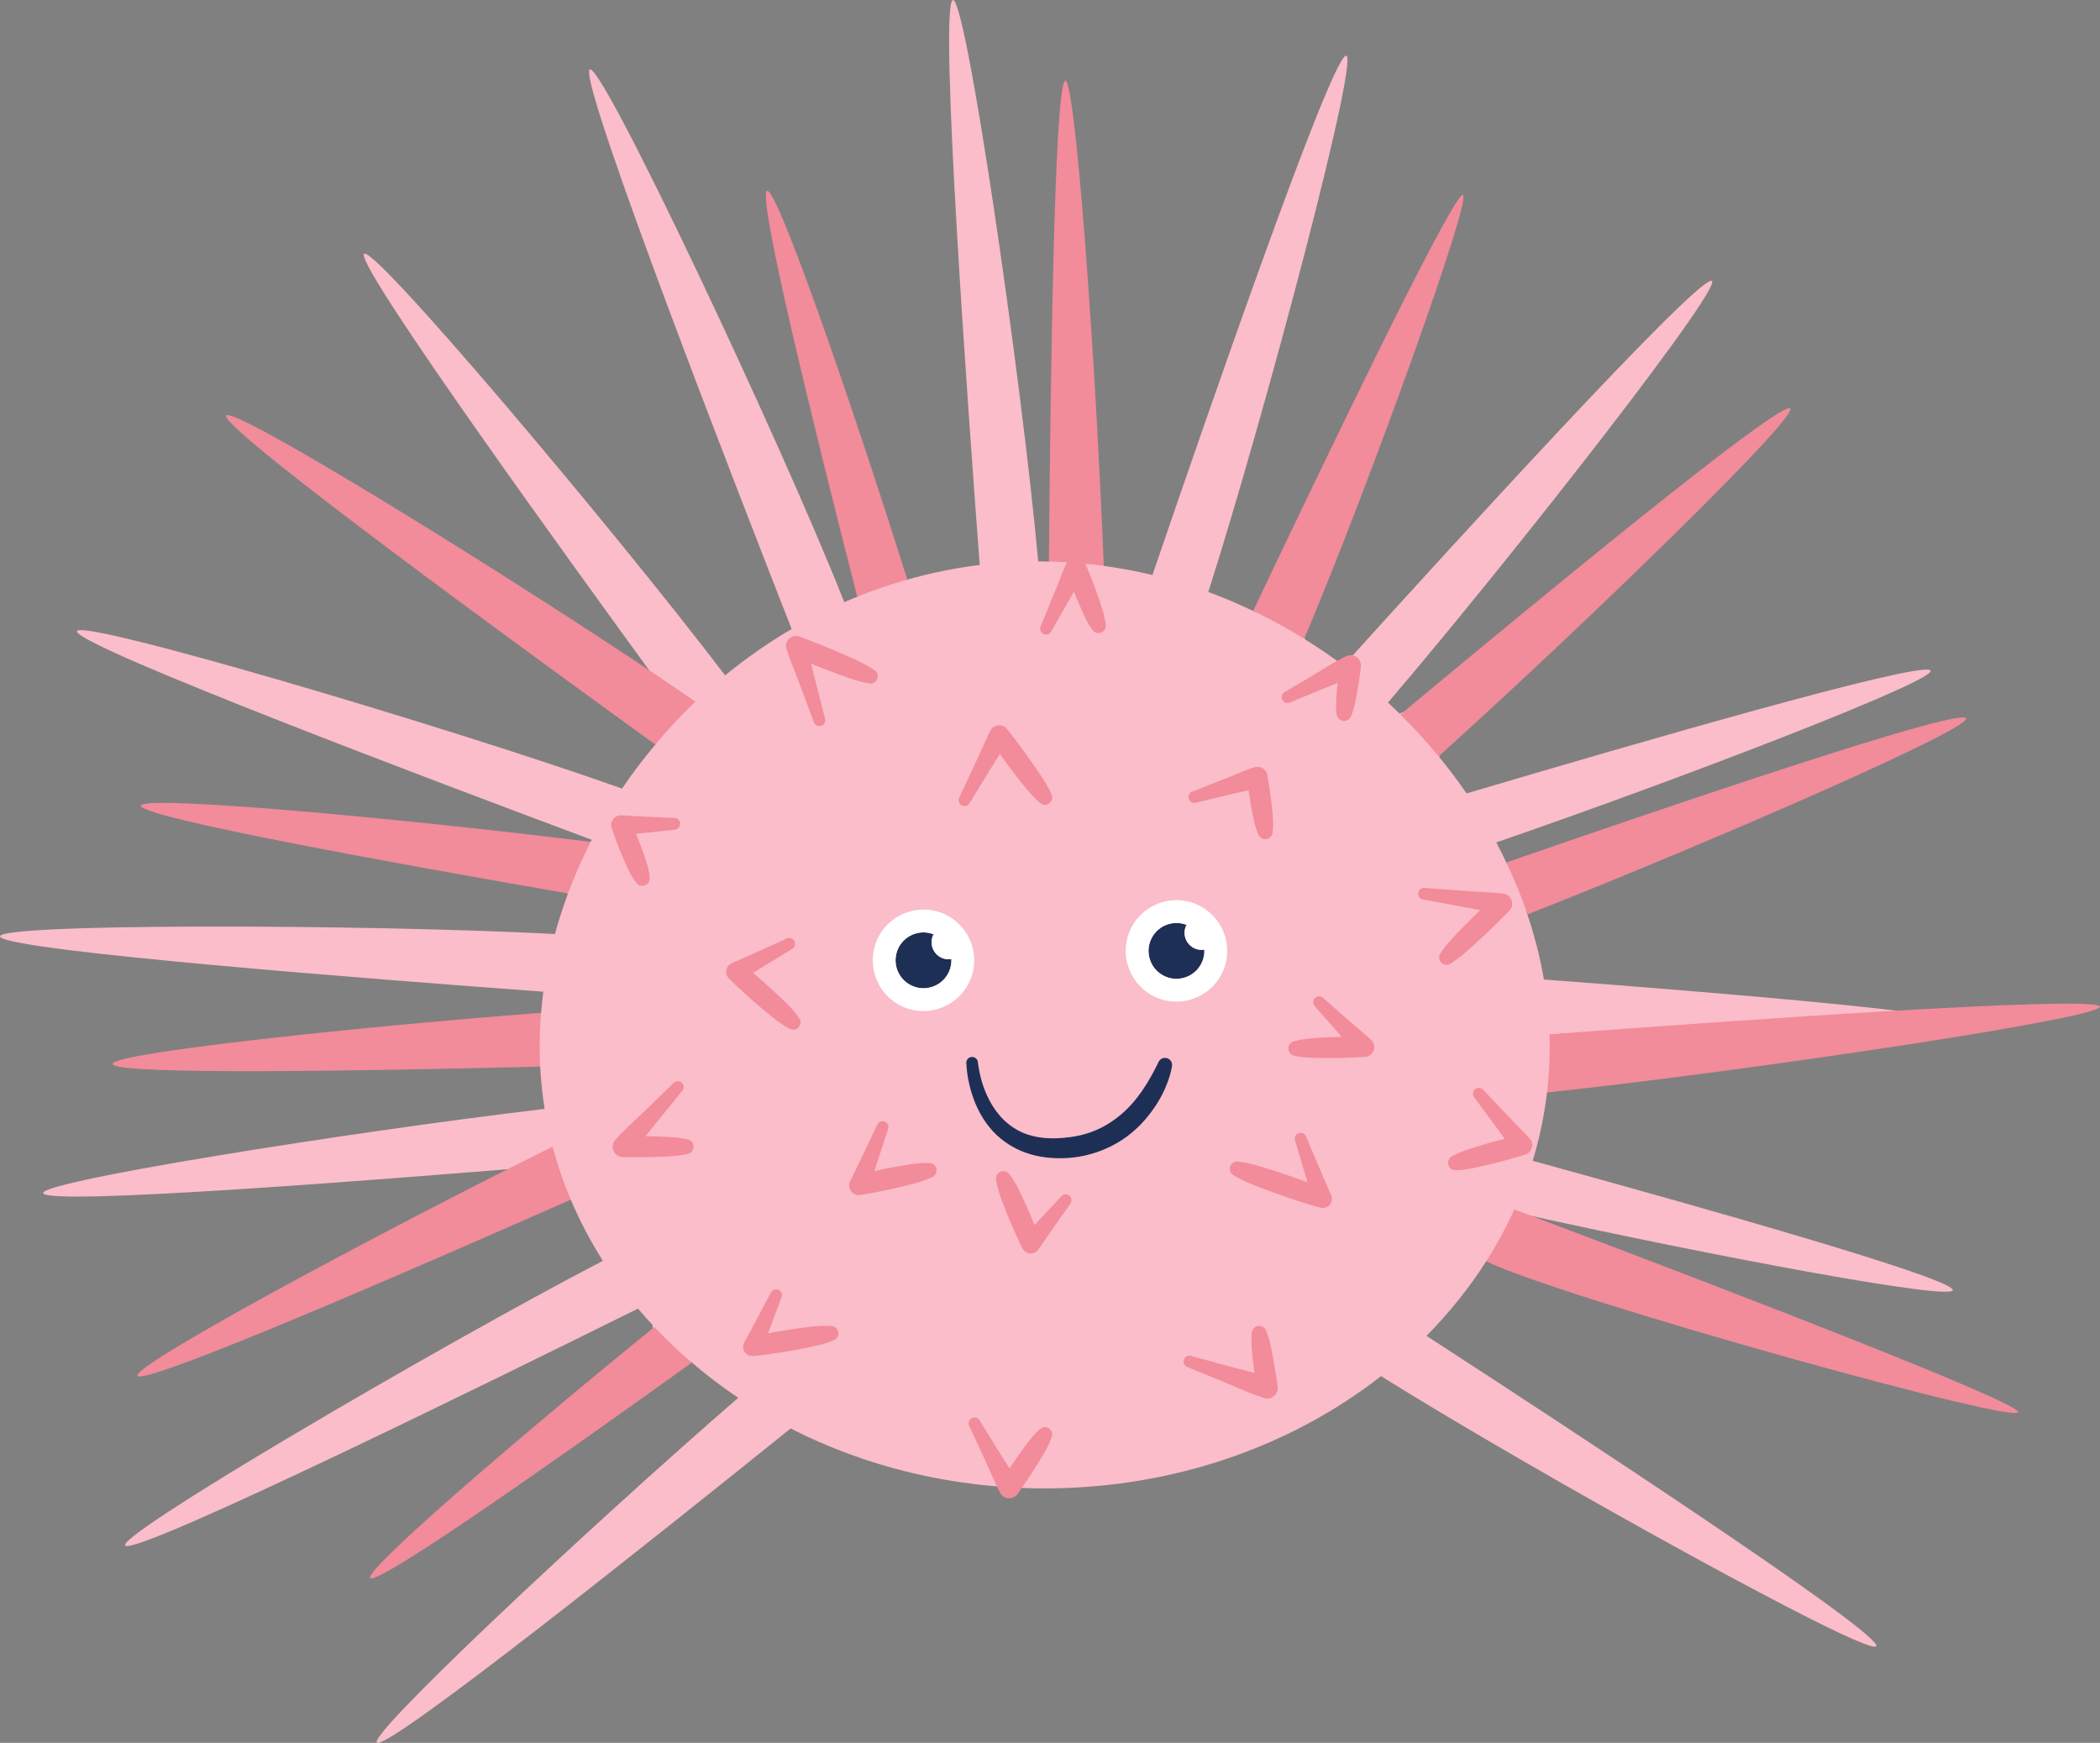
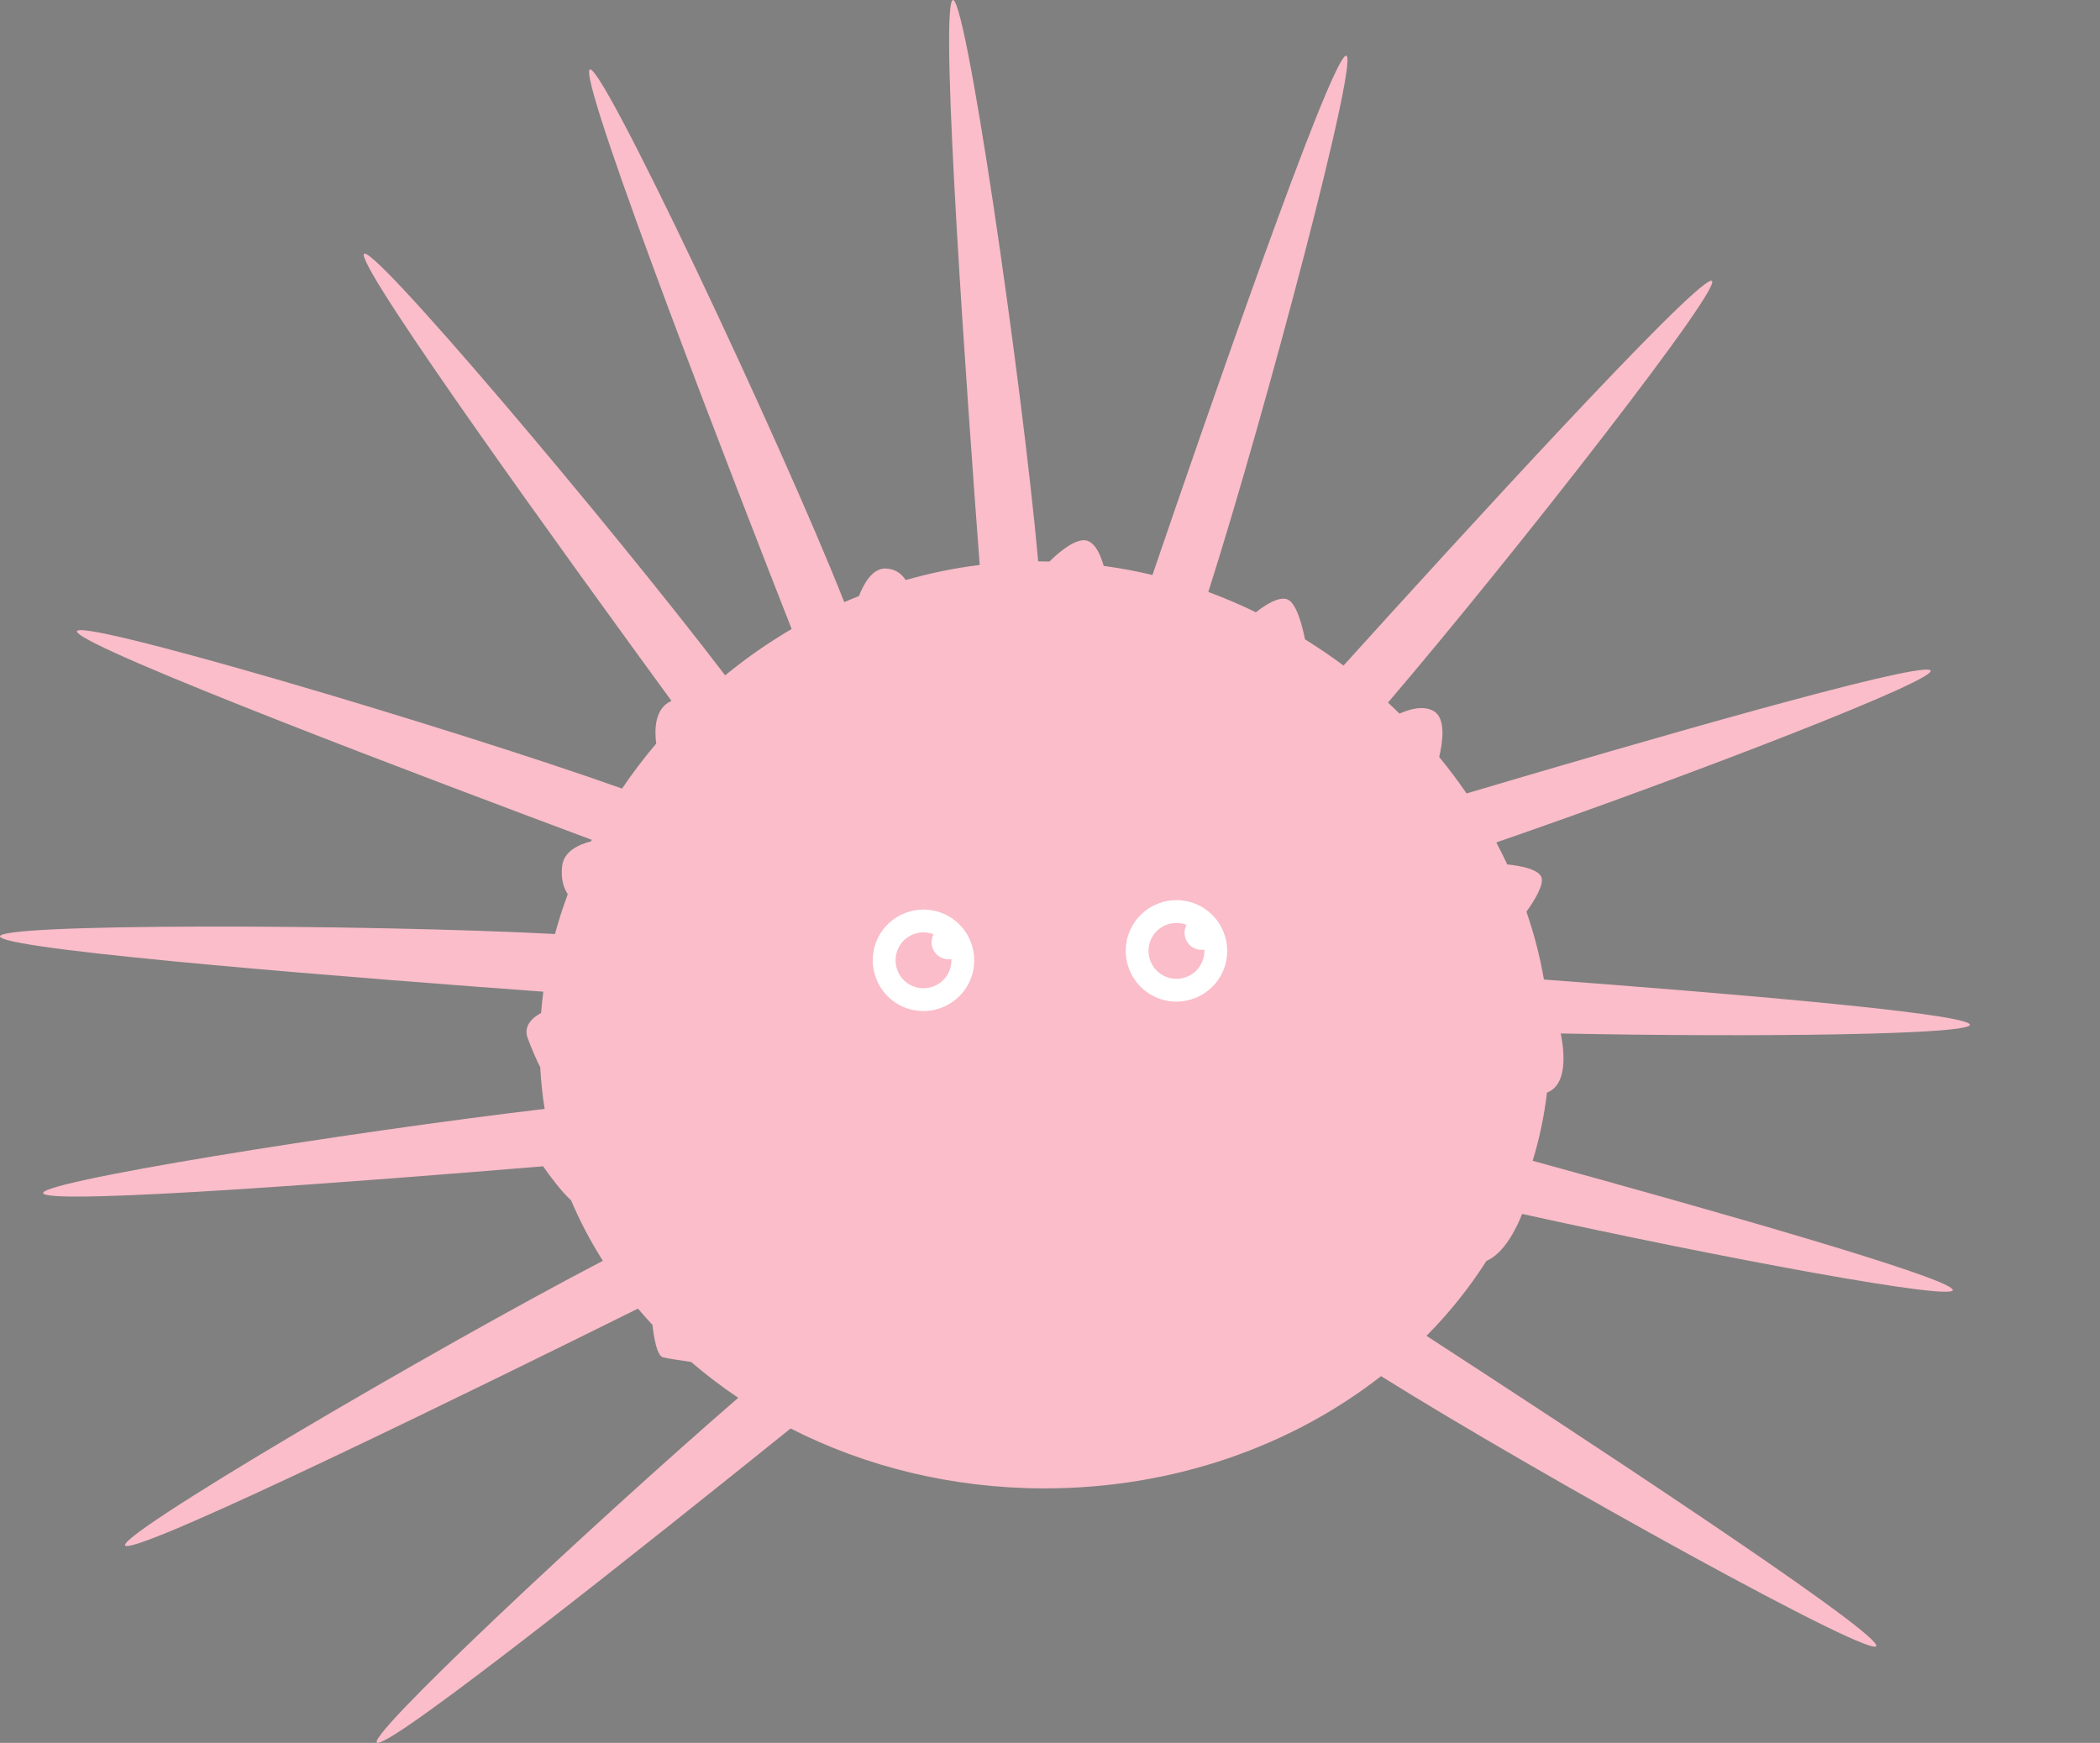
<svg xmlns="http://www.w3.org/2000/svg" height="413.9" preserveAspectRatio="xMidYMid meet" version="1.0" viewBox="0.0 0.0 498.7 413.9" width="498.7" zoomAndPan="magnify">
  <rect x="0.0" y="0.0" width="498.7" height="413.9" fill="#808080" stroke="none" />
  <defs>
    <clipPath id="a">
      <path d="M 0 0 L 468 0 L 468 413.891 L 0 413.891 Z M 0 0" />
    </clipPath>
    <clipPath id="b">
-       <path d="M 26 19 L 498.68 19 L 498.68 375 L 26 375 Z M 26 19" />
-     </clipPath>
+       </clipPath>
  </defs>
  <g>
    <g clip-path="url(#a)" id="change1_1">
      <path d="M 370.645 245.426 C 371.594 250.23 372.176 257.633 367.375 259.461 C 366.719 264.996 365.578 270.41 363.977 275.66 C 405.648 287.109 460.977 302.805 463.664 306.152 C 466.344 309.5 406.793 298.32 361.48 288.277 C 359.98 292.039 357.137 297.621 352.973 299.469 C 348.934 305.824 344.164 311.773 338.758 317.23 C 373.262 339.629 443.688 385.789 445.551 390.668 C 447.449 395.641 364.812 349.855 327.965 326.801 C 306.754 343.375 278.766 353.457 248.086 353.457 C 226.086 353.457 205.477 348.27 187.75 339.23 C 154.363 366.117 94.684 413.648 89.727 413.891 C 84.969 414.117 139.797 362.738 175.312 331.941 C 171.375 329.309 167.645 326.457 164.113 323.426 C 161.676 323.082 158.707 322.637 157.477 322.348 C 156 322 155.27 317.594 154.941 314.625 C 153.766 313.355 152.609 312.074 151.504 310.762 C 116.41 328.172 35.266 368.051 29.93 367.129 C 24.754 366.238 103.918 319.836 143.164 299.414 C 140.25 294.824 137.727 290.023 135.613 285.047 C 133.406 283.059 130.738 279.488 128.969 276.969 C 85.633 280.559 14.5 286.023 10.402 283.531 C 6.273 281.02 82.832 268.84 129.336 263.336 C 128.812 260.09 128.469 256.789 128.293 253.453 C 127.504 251.918 126.418 249.465 125.332 246.594 C 124.188 243.57 126.539 241.613 128.492 240.559 C 128.633 238.871 128.801 237.188 129.023 235.504 C 87.977 232.492 4.105 225.957 0.125 222.578 C -3.867 219.188 87.508 219.457 131.789 221.805 C 132.652 218.617 133.676 215.465 134.832 212.344 C 134.023 211.152 133.105 209 133.5 205.621 C 133.91 202.078 137.617 200.496 140.34 199.805 C 140.402 199.684 140.461 199.559 140.523 199.434 C 102.797 185.363 21.254 154.562 18.328 150.129 C 15.379 145.652 107.133 172.812 147.727 187.27 C 150.215 183.57 152.938 180.008 155.836 176.574 C 155.398 173.277 155.457 168.184 159.457 166.441 C 135.016 132.961 86.379 65.688 86.379 60.504 C 86.379 55.266 145.34 125.113 172.203 160.383 C 177.148 156.328 182.426 152.637 187.996 149.375 C 175.645 117.887 138.453 22.277 139.934 16.691 C 141.363 11.277 185.934 105.969 200.492 143 C 201.645 142.496 202.812 142.012 203.988 141.543 C 204.977 138.953 207.082 134.824 210.438 135.008 C 212.805 135.133 214.234 136.441 215.082 137.754 C 220.773 136.121 226.637 134.902 232.656 134.164 C 229.719 95.191 223.242 4.762 226.105 0.156 C 228.938 -4.398 242.695 90.438 246.547 133.309 C 247.441 133.309 248.328 133.328 249.219 133.352 C 250.82 131.754 254.426 128.484 257.207 128.289 C 260.035 128.086 261.543 132.367 262.094 134.383 C 266.012 134.914 269.879 135.633 273.68 136.551 C 286.734 98.328 315.133 16.328 319.477 13.289 C 323.762 10.289 300.453 98.234 286.945 140.578 C 290.805 141.996 294.57 143.617 298.246 145.398 C 300.074 143.953 303.711 141.426 305.82 142.383 C 308.004 143.379 309.363 149.07 309.902 151.824 C 313.043 153.777 316.105 155.848 319.055 158.051 C 347.344 126.781 401.316 67.711 406.297 66.676 C 411.223 65.648 359.469 131.914 329.613 166.848 C 330.539 167.707 331.453 168.578 332.352 169.465 C 334.785 168.383 338.023 167.457 340.469 168.863 C 343.426 170.566 342.605 176.277 341.777 179.77 C 344.074 182.57 346.242 185.457 348.273 188.418 C 390.207 175.988 453.945 157.562 458.301 159.105 C 462.551 160.609 399.82 184.719 355.336 200.055 C 356.254 201.777 357.105 203.523 357.93 205.277 C 360.832 205.578 365.242 206.34 366.027 208.258 C 366.754 210.031 364.418 213.824 362.496 216.504 C 364.312 221.789 365.715 227.176 366.645 232.613 C 409.402 235.816 464.461 240.426 467.672 243.137 C 470.793 245.773 415.961 246.352 370.645 245.426" fill="#fabdc9" />
    </g>
    <g clip-path="url(#b)" id="change2_1">
      <path d="M 319.844 241.941 L 314.164 236.949 C 313.648 236.492 312.863 236.48 312.332 236.949 C 311.758 237.453 311.703 238.328 312.207 238.902 L 317.199 244.582 C 317.684 245.121 318.152 245.676 318.625 246.227 C 317.582 246.254 316.539 246.277 315.496 246.324 C 314.117 246.383 312.734 246.488 311.352 246.59 C 309.973 246.715 308.594 246.902 307.219 247.301 C 306.637 247.473 306.156 247.941 306.004 248.574 C 305.777 249.512 306.359 250.457 307.297 250.684 C 308.688 251.016 310.078 251.137 311.461 251.195 C 312.848 251.23 314.23 251.273 315.617 251.266 C 318.383 251.266 321.148 251.168 323.914 251.004 L 324.133 250.992 C 324.727 250.957 325.309 250.695 325.734 250.219 C 326.605 249.25 326.527 247.762 325.559 246.895 C 323.688 245.211 321.715 243.629 319.844 241.941 Z M 220.75 276.188 C 219.258 276.117 217.809 276.262 216.375 276.469 C 214.945 276.703 213.512 276.922 212.094 277.199 C 210.668 277.457 209.254 277.766 207.84 278.07 C 207.773 278.086 207.707 278.102 207.641 278.113 C 207.949 277.133 208.262 276.148 208.59 275.176 L 210.918 268.082 C 211.137 267.43 210.836 266.699 210.199 266.398 C 209.508 266.07 208.68 266.363 208.352 267.055 L 205.148 273.797 C 204.102 276.051 202.961 278.27 201.883 280.512 C 201.688 280.922 201.609 281.391 201.688 281.875 C 201.887 283.129 203.066 283.984 204.324 283.781 L 204.594 283.738 C 206.023 283.512 207.441 283.234 208.863 282.953 C 210.281 282.664 211.699 282.383 213.105 282.047 C 214.52 281.73 215.918 281.355 217.32 280.996 C 218.719 280.609 220.105 280.164 221.441 279.5 C 221.988 279.227 222.379 278.676 222.41 278.02 C 222.457 277.055 221.715 276.238 220.75 276.188 Z M 234.805 183.285 C 235.566 182.039 236.328 180.793 237.121 179.562 C 237.227 179.395 237.328 179.23 237.434 179.066 C 237.641 179.352 237.848 179.641 238.055 179.926 C 238.973 181.18 239.895 182.434 240.848 183.66 C 241.793 184.895 242.77 186.109 243.75 187.316 C 244.746 188.516 245.793 189.676 247.008 190.711 C 247.492 191.125 248.195 191.258 248.82 190.984 C 249.703 190.605 250.109 189.586 249.73 188.703 C 249.098 187.238 248.301 185.895 247.453 184.59 C 246.59 183.297 245.719 182.004 244.82 180.734 C 243.934 179.461 243.008 178.211 242.082 176.961 C 241.141 175.723 240.223 174.469 239.246 173.254 L 239.133 173.109 C 238.926 172.855 238.664 172.637 238.352 172.48 C 237.18 171.898 235.758 172.371 235.172 173.543 C 234.52 174.848 233.938 176.191 233.332 177.523 C 232.738 178.859 232.121 180.184 231.496 181.508 L 227.785 189.445 C 227.488 190.078 227.707 190.844 228.312 191.215 C 228.965 191.613 229.82 191.41 230.219 190.758 Z M 180.125 238.797 C 181.289 239.805 182.492 240.766 183.688 241.742 C 184.898 242.695 186.152 243.605 187.566 244.328 C 188.113 244.609 188.793 244.59 189.34 244.223 C 190.141 243.684 190.348 242.598 189.809 241.801 C 188.918 240.48 187.867 239.348 186.773 238.258 C 185.66 237.191 184.559 236.113 183.418 235.078 C 182.285 234.031 181.129 233.02 179.961 232.016 C 179.586 231.691 179.211 231.371 178.832 231.051 C 179.895 230.383 180.961 229.715 182.035 229.066 L 188.152 225.312 C 188.738 224.953 188.98 224.203 188.688 223.559 C 188.371 222.863 187.551 222.555 186.852 222.871 L 180.32 225.84 C 178.152 226.844 175.953 227.789 173.762 228.754 C 173.527 228.855 173.305 229.004 173.113 229.188 C 172.238 230.035 172.215 231.43 173.062 232.305 L 173.309 232.559 C 174.383 233.668 175.527 234.699 176.664 235.734 C 177.805 236.773 178.949 237.801 180.125 238.797 Z M 252.035 284.09 L 247.539 288.949 L 245.68 290.953 C 245.59 290.738 245.504 290.523 245.418 290.309 C 244.879 288.984 244.324 287.664 243.738 286.359 C 243.16 285.047 242.531 283.762 241.914 282.469 C 241.27 281.184 240.574 279.926 239.648 278.762 C 239.277 278.301 238.68 278.035 238.047 278.117 C 237.086 278.242 236.41 279.125 236.535 280.086 C 236.73 281.559 237.152 282.934 237.629 284.285 C 238.133 285.629 238.621 286.977 239.164 288.301 C 239.695 289.633 240.262 290.945 240.844 292.254 C 241.426 293.562 241.996 294.875 242.668 296.145 L 242.855 296.5 C 243.016 296.805 243.254 297.074 243.562 297.281 C 244.566 297.969 245.938 297.703 246.621 296.695 L 248.484 293.957 L 250.383 291.242 L 254.188 285.828 C 254.582 285.27 254.512 284.488 253.992 284.012 C 253.434 283.492 252.555 283.527 252.035 284.09 Z M 310.141 269.863 C 309.867 269.23 309.156 268.883 308.477 269.086 C 307.738 269.301 307.32 270.07 307.535 270.805 C 308.516 274.129 309.523 277.438 310.504 280.758 C 308.52 280.027 306.52 279.336 304.516 278.652 C 302.797 278.078 301.062 277.547 299.324 277.02 C 297.586 276.504 295.824 276.051 293.977 275.852 C 293.336 275.781 292.684 276.074 292.316 276.656 C 291.809 277.469 292.059 278.539 292.871 279.047 C 294.449 280.031 296.113 280.766 297.797 281.434 C 299.488 282.094 301.18 282.75 302.887 283.359 C 306.305 284.559 309.727 285.762 313.234 286.711 L 313.555 286.797 C 314.023 286.922 314.535 286.895 315.016 286.68 C 316.113 286.184 316.605 284.891 316.113 283.793 C 314.039 279.18 312.137 274.504 310.141 269.863 Z M 348.18 226.035 C 349.352 225.004 350.512 223.953 351.656 222.895 C 352.805 221.836 353.93 220.758 355.043 219.664 C 356.152 218.566 357.27 217.473 358.359 216.355 L 358.438 216.273 C 358.801 215.902 359.047 215.41 359.105 214.855 C 359.25 213.527 358.297 212.336 356.969 212.191 C 355.418 212.02 353.855 211.949 352.293 211.852 C 350.73 211.766 349.172 211.664 347.613 211.543 L 338.262 210.863 C 337.566 210.816 336.926 211.297 336.797 211.996 C 336.66 212.746 337.156 213.469 337.91 213.609 L 347.133 215.301 C 348.59 215.559 350.047 215.84 351.5 216.133 C 350.395 217.191 349.301 218.266 348.227 219.363 C 347.137 220.477 346.055 221.602 344.988 222.746 C 343.934 223.898 342.922 225.098 342.047 226.438 C 341.691 226.98 341.656 227.703 342.02 228.293 C 342.52 229.105 343.586 229.363 344.402 228.863 C 345.766 228.027 346.992 227.055 348.18 226.035 Z M 283.961 190.633 L 291.633 188.781 C 292.914 188.473 294.195 188.176 295.484 187.902 C 295.824 187.828 296.156 187.742 296.496 187.664 C 296.684 188.992 296.891 190.32 297.129 191.645 C 297.574 193.867 297.887 196.109 298.867 198.254 C 299.109 198.777 299.613 199.184 300.23 199.266 C 301.191 199.398 302.078 198.723 302.211 197.762 C 302.531 195.426 302.184 193.188 301.973 190.934 C 301.715 188.684 301.379 186.445 301.004 184.211 L 300.984 184.109 C 300.965 183.992 300.938 183.875 300.898 183.758 C 300.473 182.484 299.094 181.793 297.82 182.219 C 296.574 182.633 295.344 183.094 294.129 183.609 C 292.918 184.129 291.695 184.621 290.473 185.098 L 283.129 187.992 C 282.492 188.242 282.121 188.926 282.285 189.609 C 282.465 190.352 283.215 190.812 283.961 190.633 Z M 163.395 270.621 C 160.824 269.988 158.254 269.984 155.688 269.875 C 154.891 269.852 154.09 269.844 153.293 269.836 C 154.176 268.727 155.047 267.609 155.938 266.516 L 162.039 259.016 C 162.48 258.48 162.457 257.688 161.961 257.176 C 161.43 256.629 160.551 256.613 160.004 257.148 L 153.062 263.879 C 150.75 266.121 148.324 268.262 146.152 270.637 C 145.766 271.066 145.52 271.637 145.508 272.262 C 145.48 273.629 146.566 274.758 147.934 274.785 L 147.98 274.785 C 150.547 274.836 153.117 274.82 155.688 274.746 C 158.254 274.641 160.824 274.633 163.395 274.004 C 164 273.852 164.508 273.379 164.668 272.727 C 164.898 271.793 164.328 270.848 163.395 270.621 Z M 246.961 339.352 C 244.957 341.156 243.527 343.344 241.98 345.453 C 241.215 346.527 240.473 347.617 239.742 348.715 C 239.684 348.617 239.629 348.516 239.566 348.422 C 238.773 347.188 237.977 345.961 237.215 344.715 L 232.59 337.262 C 232.227 336.676 231.477 336.438 230.832 336.734 C 230.137 337.055 229.836 337.883 230.156 338.574 L 233.832 346.539 C 234.453 347.859 235.039 349.199 235.633 350.539 C 236.215 351.883 236.836 353.203 237.504 354.5 C 237.684 354.844 237.945 355.156 238.285 355.391 C 239.395 356.152 240.91 355.875 241.676 354.77 L 241.723 354.699 C 243.207 352.551 244.676 350.387 246.062 348.172 C 247.41 345.93 248.879 343.77 249.773 341.227 C 249.977 340.645 249.867 339.973 249.426 339.48 C 248.781 338.766 247.676 338.707 246.961 339.352 Z M 197.5 314.91 C 195.852 314.766 194.246 314.879 192.652 315.062 C 191.059 315.258 189.469 315.457 187.883 315.699 C 186.301 315.941 184.719 316.215 183.145 316.504 C 182.883 316.551 182.625 316.605 182.363 316.652 C 183.438 313.785 184.531 310.926 185.602 308.055 C 185.84 307.414 185.574 306.68 184.957 306.348 C 184.281 305.988 183.441 306.242 183.078 306.918 C 180.961 310.879 178.93 314.875 176.734 318.801 C 176.527 319.168 176.43 319.594 176.469 320.047 C 176.57 321.234 177.621 322.117 178.812 322.016 L 179.18 321.98 C 180.781 321.844 182.375 321.645 183.957 321.391 C 185.543 321.152 187.125 320.898 188.703 320.617 C 190.281 320.332 191.852 320.004 193.418 319.672 C 194.988 319.328 196.543 318.918 198.055 318.246 C 198.617 317.992 199.031 317.453 199.09 316.801 C 199.172 315.84 198.461 314.992 197.5 314.91 Z M 303.398 329.258 C 303.098 327.012 302.754 324.773 302.332 322.551 C 301.918 320.32 301.527 318.094 300.629 315.934 C 300.391 315.367 299.855 314.938 299.199 314.871 C 298.238 314.773 297.383 315.469 297.285 316.426 C 297.047 318.75 297.316 321 297.559 323.254 C 297.656 324.191 297.777 325.129 297.902 326.066 C 297.617 325.984 297.332 325.891 297.047 325.816 L 292.285 324.578 L 282.805 321.984 C 282.137 321.805 281.426 322.141 281.156 322.797 C 280.867 323.504 281.203 324.312 281.91 324.605 L 291.004 328.34 L 295.531 330.262 C 297.047 330.895 298.59 331.43 300.129 331.977 C 300.488 332.102 300.887 332.152 301.289 332.098 C 302.641 331.918 303.59 330.672 303.406 329.32 Z M 358 275.418 C 359.344 275.031 360.695 274.68 362.031 274.258 L 362.215 274.199 C 362.52 274.102 362.809 273.938 363.062 273.715 C 364.043 272.844 364.133 271.34 363.262 270.359 C 362.375 269.363 361.418 268.426 360.488 267.465 C 359.547 266.516 358.625 265.551 357.707 264.582 L 352.188 258.773 C 351.715 258.273 350.93 258.195 350.359 258.613 C 349.746 259.07 349.613 259.938 350.066 260.551 L 354.824 267 C 355.621 268.07 356.41 269.145 357.18 270.238 C 357.227 270.301 357.273 270.367 357.316 270.43 C 357.113 270.48 356.91 270.535 356.703 270.586 C 355.352 270.945 354.004 271.305 352.664 271.707 C 351.32 272.102 349.988 272.523 348.656 272.957 C 347.328 273.406 346.02 273.922 344.762 274.633 C 344.227 274.934 343.867 275.512 343.871 276.172 C 343.883 277.133 344.676 277.906 345.637 277.895 C 347.082 277.883 348.473 277.668 349.848 277.395 C 351.215 277.102 352.582 276.805 353.941 276.473 C 355.301 276.148 356.652 275.785 358 275.418 Z M 260.539 140.996 C 259.691 138.594 258.73 136.238 257.77 133.883 L 257.766 133.875 C 259.227 134.02 260.68 134.18 262.125 134.375 C 260.164 84.754 255.199 15.555 252.793 19.309 C 250.426 23.008 249.473 87.016 249.094 133.344 C 250.523 133.375 251.953 133.445 253.375 133.527 C 253.344 133.586 253.305 133.637 253.273 133.695 C 252.141 136.16 251.27 138.75 250.207 141.246 L 247.125 148.789 C 246.863 149.426 247.109 150.172 247.723 150.52 C 248.387 150.898 249.234 150.664 249.613 150 L 253.641 142.918 C 254.094 142.102 254.566 141.301 255.039 140.496 C 255.344 141.258 255.637 142.02 255.961 142.773 C 256.992 145.102 257.887 147.484 259.438 149.613 C 259.797 150.098 260.402 150.391 261.047 150.316 C 262.008 150.211 262.699 149.348 262.59 148.387 C 262.301 145.77 261.348 143.41 260.539 140.996 Z M 317.438 169.723 C 317.531 170.289 317.898 170.812 318.465 171.062 C 319.352 171.461 320.395 171.059 320.789 170.172 C 321.633 168.27 321.945 166.301 322.301 164.34 C 322.652 162.371 322.934 160.398 323.16 158.418 L 323.172 158.34 C 323.227 157.863 323.145 157.367 322.91 156.91 C 322.281 155.703 320.789 155.234 319.582 155.863 C 318.34 156.508 317.094 157.145 315.895 157.879 L 312.301 160.074 L 305.059 164.359 C 304.473 164.707 304.215 165.438 304.484 166.086 C 304.777 166.793 305.586 167.129 306.297 166.836 L 314.07 163.613 L 317.668 162.18 C 317.613 162.688 317.555 163.191 317.508 163.699 C 317.336 165.688 317.121 167.668 317.438 169.723 Z M 160.273 197.02 C 160.945 196.945 161.48 196.395 161.512 195.703 C 161.547 194.938 160.953 194.289 160.188 194.254 L 153.852 193.969 L 150.68 193.809 C 149.621 193.738 148.566 193.652 147.508 193.625 C 147.242 193.621 146.965 193.66 146.699 193.754 C 145.492 194.172 144.852 195.484 145.27 196.691 L 145.344 196.914 C 146.109 199.125 146.938 201.309 147.855 203.461 C 148.305 204.535 148.805 205.594 149.293 206.66 C 149.805 207.711 150.379 208.742 151.148 209.695 C 151.5 210.121 152.055 210.387 152.648 210.348 C 153.625 210.277 154.363 209.43 154.297 208.453 C 154.211 207.23 153.926 206.09 153.582 204.969 C 153.215 203.855 152.859 202.742 152.453 201.648 C 152.012 200.43 151.539 199.227 151.047 198.031 L 153.965 197.699 Z M 197.148 159.391 C 198.66 159.965 200.184 160.512 201.707 161.047 C 203.238 161.566 204.797 162.023 206.43 162.297 C 207.07 162.402 207.746 162.141 208.141 161.57 C 208.684 160.781 208.48 159.703 207.691 159.16 C 206.328 158.223 204.891 157.473 203.426 156.785 C 201.953 156.113 200.48 155.449 198.996 154.816 C 197.512 154.176 196.016 153.57 194.512 152.973 C 193.008 152.391 191.512 151.777 189.988 151.23 L 189.844 151.18 C 189.352 151.004 188.801 150.984 188.266 151.168 C 187.016 151.594 186.348 152.953 186.77 154.203 C 187.27 155.664 187.852 157.094 188.406 158.539 C 188.977 159.977 189.52 161.422 190.055 162.867 L 193.297 171.547 C 193.543 172.195 194.246 172.578 194.938 172.402 C 195.68 172.215 196.125 171.461 195.938 170.719 L 193.645 161.742 C 193.289 160.363 192.945 158.984 192.613 157.598 C 192.621 157.602 192.633 157.605 192.641 157.609 C 194.137 158.219 195.637 158.824 197.148 159.391 Z M 347.141 46.402 C 343.234 49.621 313.363 111.863 297.602 145.07 C 301.77 147.062 305.816 149.273 309.723 151.691 C 325.027 115.551 351.133 43.109 347.141 46.402 Z M 215.461 137.633 C 201.828 94.219 183.512 41.676 182 45.5 C 180.492 49.32 193.078 100.613 203.566 141.711 C 207.434 140.145 211.398 138.781 215.461 137.633 Z M 155.391 315.133 C 121.457 342.711 84.277 374.82 88.148 374.828 C 92.039 374.836 130.938 347.531 164.285 323.598 C 161.148 320.918 158.176 318.094 155.391 315.133 Z M 131.234 272.32 C 88.996 293.199 28.395 325.887 32.855 326.844 C 37.27 327.797 95.559 302.555 135.535 284.895 C 133.816 280.816 132.371 276.621 131.234 272.32 Z M 128.273 253.297 C 128.195 251.73 128.145 250.156 128.145 248.574 C 128.145 245.891 128.262 243.207 128.48 240.527 C 82.395 244.047 23.371 250.469 26.871 252.871 C 30.336 255.246 85.434 254.363 128.273 253.297 Z M 134.891 212.176 C 136.438 208.012 138.238 203.918 140.273 199.926 C 93.848 194.148 30.477 188.414 33.543 191.559 C 36.52 194.613 92.406 204.801 134.891 212.176 Z M 53.703 98.922 C 55.301 103.832 121.891 152.43 155.609 176.797 C 158.59 173.242 161.773 169.844 165.152 166.621 C 128.27 141.199 52.098 93.984 53.703 98.922 Z M 359.617 287.215 C 357.691 291.465 355.453 295.57 352.934 299.527 C 370.918 308.336 483.551 339.66 479.133 335.109 C 474.844 330.688 380.395 295.027 359.617 287.215 Z M 498.52 238.883 C 494.148 236.559 413.57 242.215 367.965 245.629 C 367.996 246.609 368.023 247.594 368.023 248.574 C 368.023 252.246 367.805 255.871 367.383 259.449 C 415.855 254.242 502.941 241.234 498.52 238.883 Z M 362.73 217.152 C 406.598 199.898 471.109 171.777 466.699 170.434 C 462.266 169.09 399.047 190.504 357.723 204.812 C 359.641 208.848 361.324 212.969 362.73 217.152 Z M 341.637 179.609 C 338.801 176.16 335.77 172.848 332.562 169.684 C 366.043 141.777 420.152 97.25 424.895 96.938 C 429.605 96.625 376.621 148.109 341.637 179.609" fill="#f28b9a" />
    </g>
    <g id="change3_1">
-       <path d="M 277.387 251.391 C 276.543 250.984 275.531 251.344 275.125 252.188 L 275.062 252.324 C 272.859 256.922 270 261.523 266.137 264.73 C 264.207 266.344 262.074 267.684 259.75 268.594 C 257.438 269.535 254.945 270.02 252.402 270.223 C 249.859 270.426 247.312 270.348 244.938 269.684 C 242.543 269.082 240.375 267.828 238.559 266.133 C 234.945 262.719 232.84 257.434 232.238 252.328 L 232.227 252.219 C 232.141 251.504 231.516 250.969 230.785 251.004 C 230.023 251.039 229.438 251.688 229.477 252.453 C 229.629 255.484 230.234 258.285 231.258 261.086 C 232.281 263.852 233.801 266.52 235.906 268.766 C 238.02 270.996 240.723 272.758 243.652 273.758 C 246.586 274.805 249.676 275.137 252.672 275.035 C 258.676 274.867 264.824 272.543 269.367 268.469 C 271.664 266.469 273.547 264.07 275.098 261.531 C 275.859 260.254 276.535 258.926 277.066 257.539 C 277.617 256.145 278.051 254.793 278.324 253.207 C 278.449 252.48 278.086 251.727 277.387 251.391 Z M 283.777 225.254 C 281.715 224.379 280.754 221.992 281.629 219.93 C 281.676 219.824 281.738 219.734 281.789 219.637 C 278.461 218.34 274.684 219.906 273.277 223.219 C 271.844 226.59 273.414 230.484 276.785 231.918 C 280.156 233.352 284.055 231.777 285.488 228.406 C 285.887 227.465 286.047 226.48 286.004 225.52 C 285.273 225.633 284.508 225.566 283.777 225.254 Z M 225.93 227.758 C 225.973 228.719 225.812 229.703 225.41 230.645 C 223.977 234.02 220.082 235.59 216.711 234.156 C 213.34 232.723 211.77 228.828 213.203 225.453 C 214.609 222.145 218.387 220.578 221.715 221.879 C 221.66 221.973 221.598 222.062 221.555 222.168 C 220.676 224.23 221.637 226.617 223.703 227.492 C 224.434 227.805 225.199 227.875 225.93 227.758" fill="#1e2f56" />
-     </g>
+       </g>
    <g id="change4_1">
      <path d="M 285.488 228.406 C 284.055 231.777 280.156 233.352 276.785 231.918 C 273.414 230.484 271.844 226.59 273.277 223.219 C 274.684 219.906 278.461 218.34 281.789 219.637 C 281.738 219.734 281.676 219.824 281.629 219.93 C 280.754 221.992 281.715 224.379 283.777 225.254 C 284.508 225.566 285.273 225.633 286.004 225.52 C 286.047 226.48 285.887 227.465 285.488 228.406 Z M 284.098 214.719 C 277.98 212.117 270.891 214.977 268.289 221.094 C 265.688 227.211 268.551 234.305 274.664 236.902 C 280.781 239.508 287.871 236.645 290.477 230.527 C 293.074 224.414 290.215 217.32 284.098 214.719 Z M 225.41 230.645 C 223.977 234.02 220.082 235.59 216.711 234.156 C 213.34 232.723 211.77 228.828 213.203 225.453 C 214.609 222.145 218.387 220.578 221.715 221.879 C 221.66 221.973 221.598 222.062 221.555 222.168 C 220.676 224.23 221.637 226.617 223.703 227.492 C 224.434 227.805 225.199 227.875 225.93 227.758 C 225.973 228.719 225.812 229.703 225.41 230.645 Z M 224.023 216.957 C 217.906 214.355 210.816 217.219 208.215 223.336 C 205.613 229.449 208.473 236.543 214.59 239.145 C 220.707 241.742 227.797 238.883 230.398 232.766 C 233 226.652 230.141 219.559 224.023 216.957" fill="#fff" />
    </g>
  </g>
</svg>